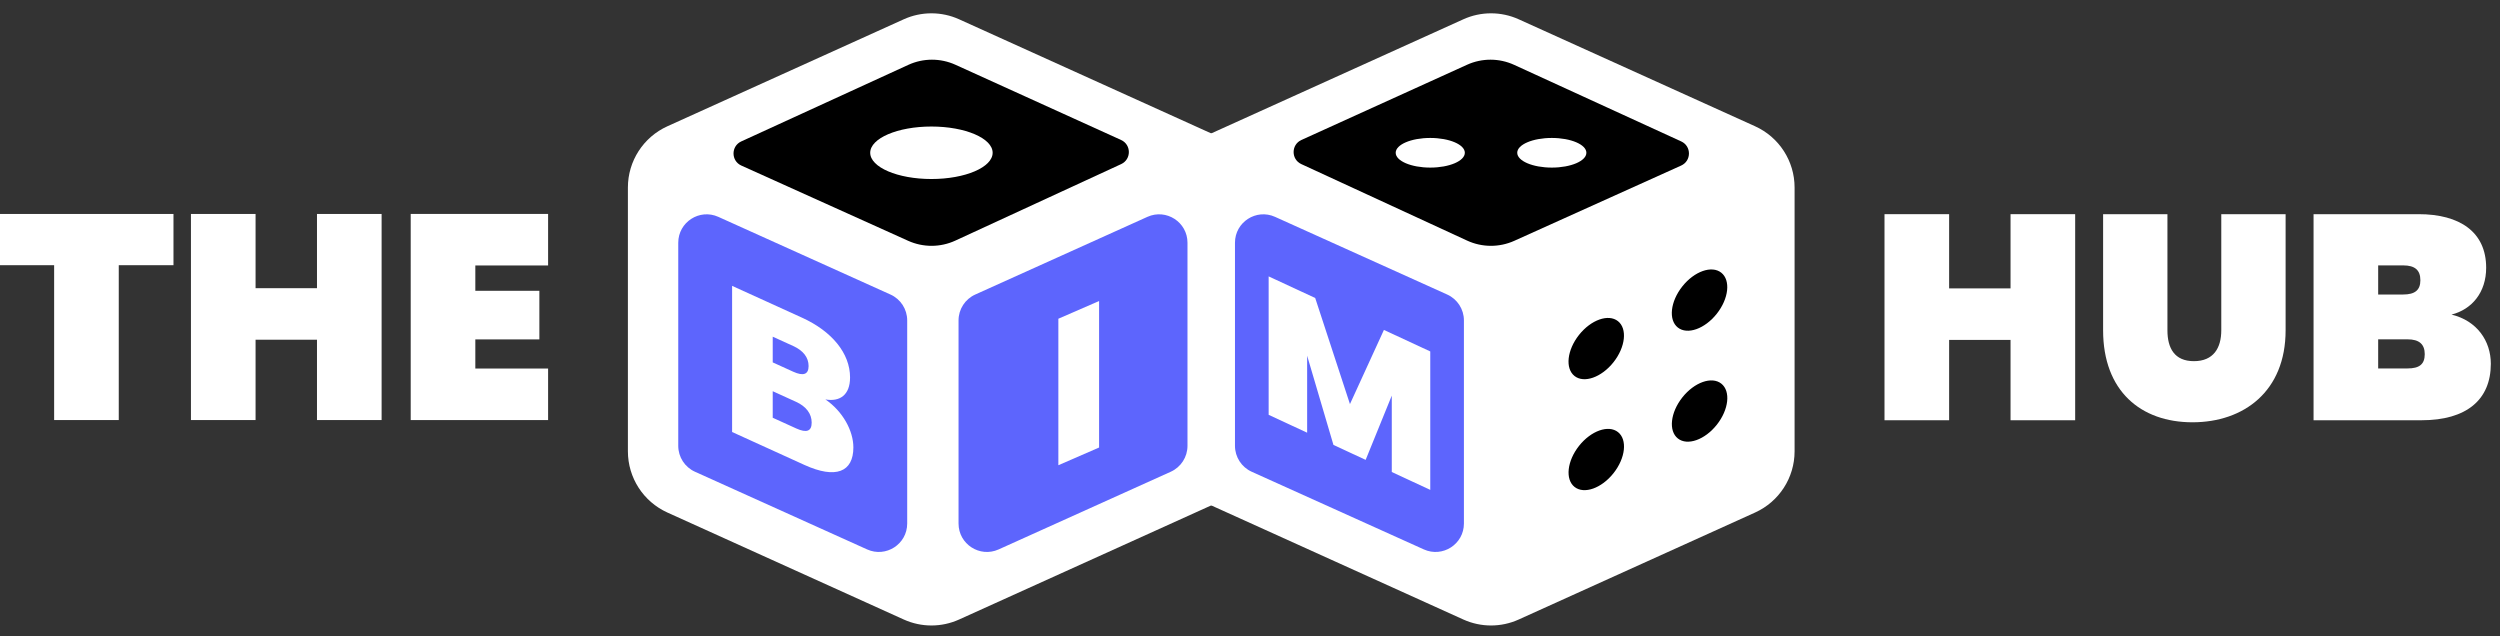
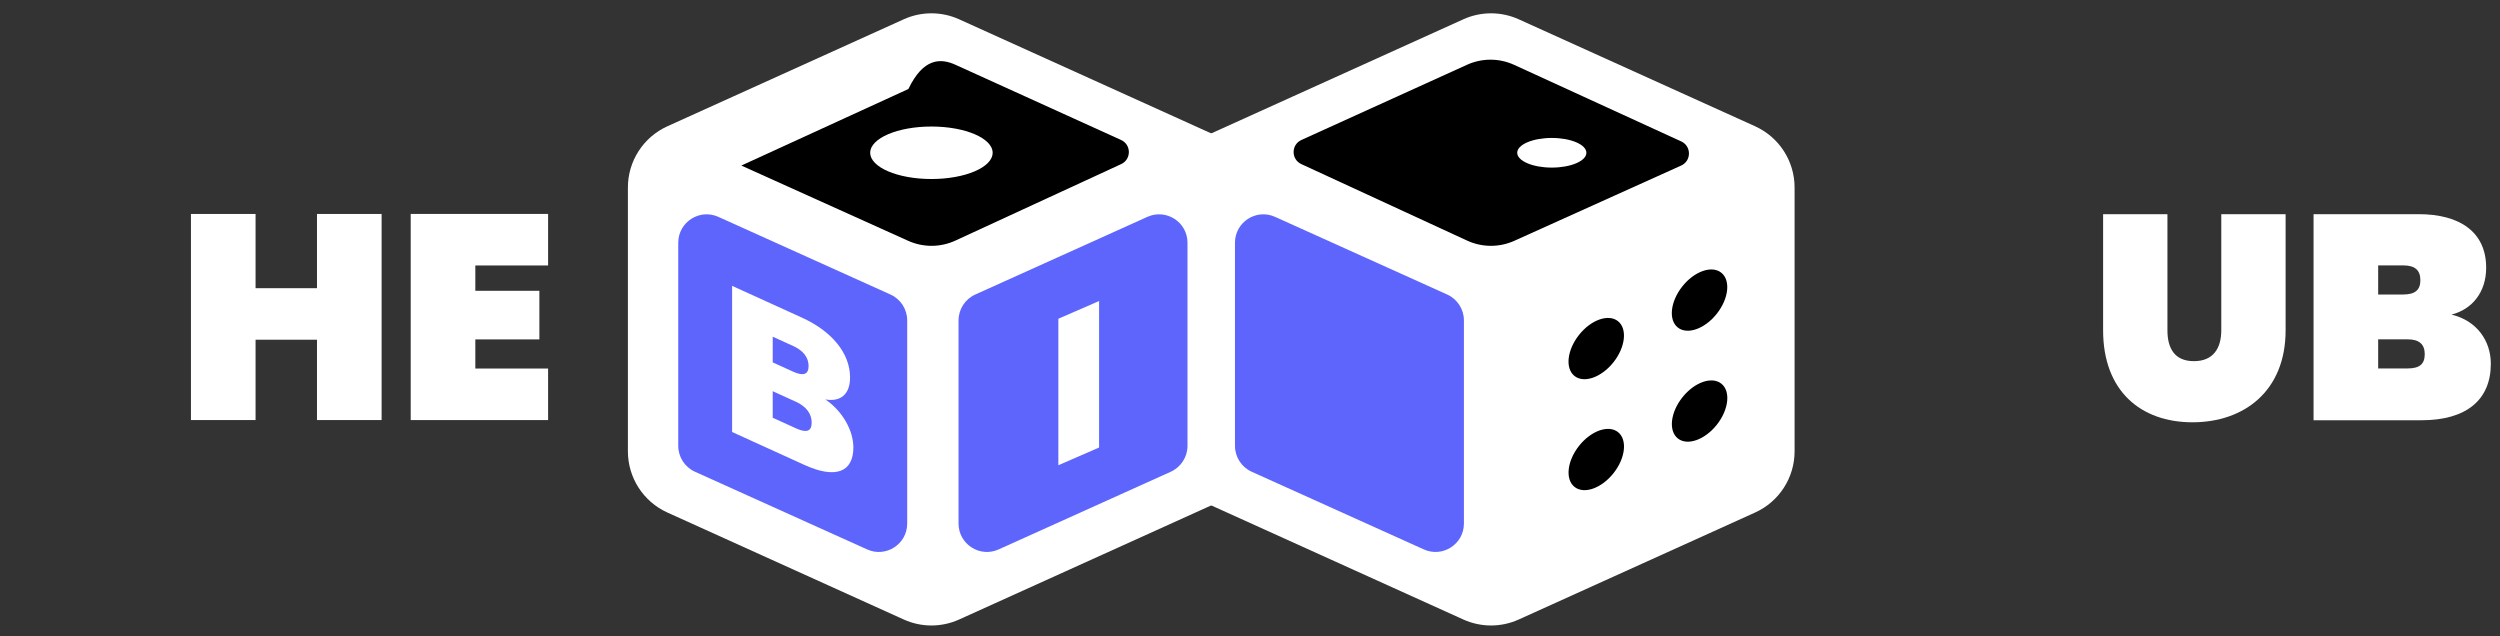
<svg xmlns="http://www.w3.org/2000/svg" version="1.1" id="Layer_2" x="0px" y="0px" viewBox="0 0 1116.54 284.09" style="enable-background:new 0 0 1116.54 284.09;" xml:space="preserve">
  <rect x="0" y="0" width="1116.54" height="284.09" fill="#333333" stroke="none" />
  <style type="text/css">
	.st0{fill:#FFFFFF;}
	.st1{fill:#5D65FD;}
</style>
  <g>
    <g>
-       <path class="st0" d="M0,95.56h77.48v22.88H53.04v69.16H24.18v-69.16H0V95.56z" />
      <path class="st0" d="M141.57,151.72h-27.43v35.88H85.28V95.56h28.86v33.15h27.43V95.56h28.86v92.04h-28.86V151.72z" />
      <path class="st0" d="M244.79,118.57h-32.5v11.31h28.6v21.71h-28.6v13h32.5v23.01h-61.36V95.56h61.36V118.57z" />
    </g>
    <g>
-       <path class="st0" d="M897.94,151.81h-27.43v35.88h-28.86V95.65h28.86v33.15h27.43V95.65h28.86v92.04h-28.86V151.81z" />
      <path class="st0" d="M939.28,95.65h28.73v51.87c0,7.93,3.12,13.78,11.83,13.78c8.71,0,12.22-5.85,12.22-13.78V95.65h28.73v51.87    c0,27.17-18.59,41.08-41.6,41.08s-39.91-13.91-39.91-41.08V95.65z" />
      <path class="st0" d="M1081.5,187.69h-48.23V95.65h46.93c18.33,0,30.16,7.93,30.16,23.92c0,11.05-6.37,18.59-15.47,20.93    c11.31,2.73,17.55,11.7,17.55,21.97C1112.44,178.59,1101.52,187.69,1081.5,187.69z M1073.31,118.53h-11.18v13h11.18    c5.2,0,7.67-1.95,7.67-6.37C1080.98,120.61,1078.51,118.53,1073.31,118.53z M1075.26,151.55h-13.13v13h13.13    c5.2,0,7.67-1.82,7.67-6.37C1082.93,153.76,1080.46,151.55,1075.26,151.55z" />
    </g>
    <g>
      <path class="st0" d="M653.55,276.68l-123.2-55.76V64.38l123.2-55.76c7.86-3.56,16.88-3.56,24.74,0L783.86,56.4    c10.73,4.86,17.63,15.55,17.63,27.33v117.84c0,11.78-6.9,22.47-17.63,27.33l-105.57,47.78    C670.43,280.24,661.41,280.24,653.55,276.68z" />
      <path class="st0" d="M428.36,276.68l123.2-55.76V64.38L428.36,8.62c-7.86-3.56-16.88-3.56-24.74,0L298.06,56.4    c-10.73,4.86-17.63,15.55-17.63,27.33v117.84c0,11.78,6.9,22.47,17.63,27.33l105.57,47.78    C411.49,280.24,420.5,280.24,428.36,276.68z" />
      <path class="st1" d="M310.39,210.69l76.88,34.69c8.4,3.79,17.9-2.35,17.9-11.56V143.1c0-4.99-2.92-9.51-7.47-11.56l-76.88-34.69    c-8.4-3.79-17.9,2.35-17.9,11.56v90.71C302.92,204.11,305.84,208.64,310.39,210.69z" />
      <path class="st1" d="M522.88,210.69L446,245.38c-8.4,3.79-17.9-2.35-17.9-11.56V143.1c0-4.99,2.92-9.51,7.47-11.56l76.88-34.69    c8.4-3.79,17.9,2.35,17.9,11.56v90.71C530.35,204.11,527.43,208.64,522.88,210.69z" />
      <path class="st1" d="M559.03,210.69l76.88,34.69c8.4,3.79,17.9-2.35,17.9-11.56V143.1c0-4.99-2.92-9.51-7.47-11.56l-76.88-34.69    c-8.4-3.79-17.9,2.35-17.9,11.56v90.71C551.56,204.11,554.49,208.64,559.03,210.69z" />
-       <path d="M426.73,28.93l73.97,33.59c4.61,2.1,4.63,8.64,0.03,10.77l-74.06,34.17c-6.68,3.08-14.36,3.11-21.06,0.09l-74.52-33.61    c-4.63-2.09-4.65-8.66-0.03-10.78l74.61-34.19C412.35,25.9,420.03,25.89,426.73,28.93z" />
+       <path d="M426.73,28.93l73.97,33.59c4.61,2.1,4.63,8.64,0.03,10.77l-74.06,34.17c-6.68,3.08-14.36,3.11-21.06,0.09l-74.52-33.61    l74.61-34.19C412.35,25.9,420.03,25.89,426.73,28.93z" />
      <ellipse class="st0" cx="415.99" cy="68.23" rx="27.34" ry="11.72" />
      <path d="M655.19,28.93l-73.97,33.59c-4.61,2.1-4.63,8.64-0.03,10.77l74.06,34.17c6.68,3.08,14.36,3.11,21.06,0.09l74.52-33.61    c4.63-2.09,4.65-8.66,0.03-10.78l-74.61-34.19C669.56,25.9,661.88,25.89,655.19,28.93z" />
      <g>
-         <ellipse class="st0" cx="638.78" cy="68.23" rx="15.44" ry="6.62" />
        <ellipse class="st0" cx="693.06" cy="68.23" rx="15.44" ry="6.62" />
      </g>
      <path class="st0" d="M359.28,207.65l-32.31-14.71v-65.27l31.29,14.24c13.24,6.03,21.39,15.84,21.39,26.68    c0,7.87-4.63,10.95-11.02,9.8c7.78,5.3,12.5,14.02,12.5,21.43C381.13,210.83,373.26,214.01,359.28,207.65z M354.28,154.54    l-9.17-4.17v11.48l9.17,4.17c4.44,2.02,6.85,1.27,6.85-2.53C361.13,159.61,358.72,156.57,354.28,154.54z M355.57,179.48    l-10.46-4.76v11.85l10.55,4.8c4.54,2.06,6.85,1.27,6.85-2.62C362.52,184.77,360.02,181.51,355.57,179.48z" />
      <path class="st0" d="M472.68,142.35l18.19-7.91v65.43l-18.19,7.91V142.35z" />
-       <path class="st0" d="M566.6,123.44l20.79,9.65l15.52,47.38l15.17-33.12l20.7,9.61v61.83l-17.19-7.98v-34.12l-11.67,28.7    l-14.38-6.68l-11.75-39.84v34.38l-17.19-7.98V123.44z" />
      <g>
        <ellipse transform="matrix(0.621 -0.784 0.784 0.621 147.841 617.817)" cx="713.01" cy="155.98" rx="15.62" ry="9.82" />
        <ellipse transform="matrix(0.621 -0.784 0.784 0.621 182.275 645.793)" cx="759.17" cy="134.34" rx="15.62" ry="9.82" />
        <ellipse transform="matrix(0.621 -0.784 0.784 0.621 109.003 636.59)" cx="713.01" cy="205.54" rx="15.62" ry="9.82" />
        <ellipse transform="matrix(0.621 -0.784 0.784 0.621 143.436 664.566)" cx="759.17" cy="183.91" rx="15.62" ry="9.82" />
      </g>
    </g>
  </g>
</svg>